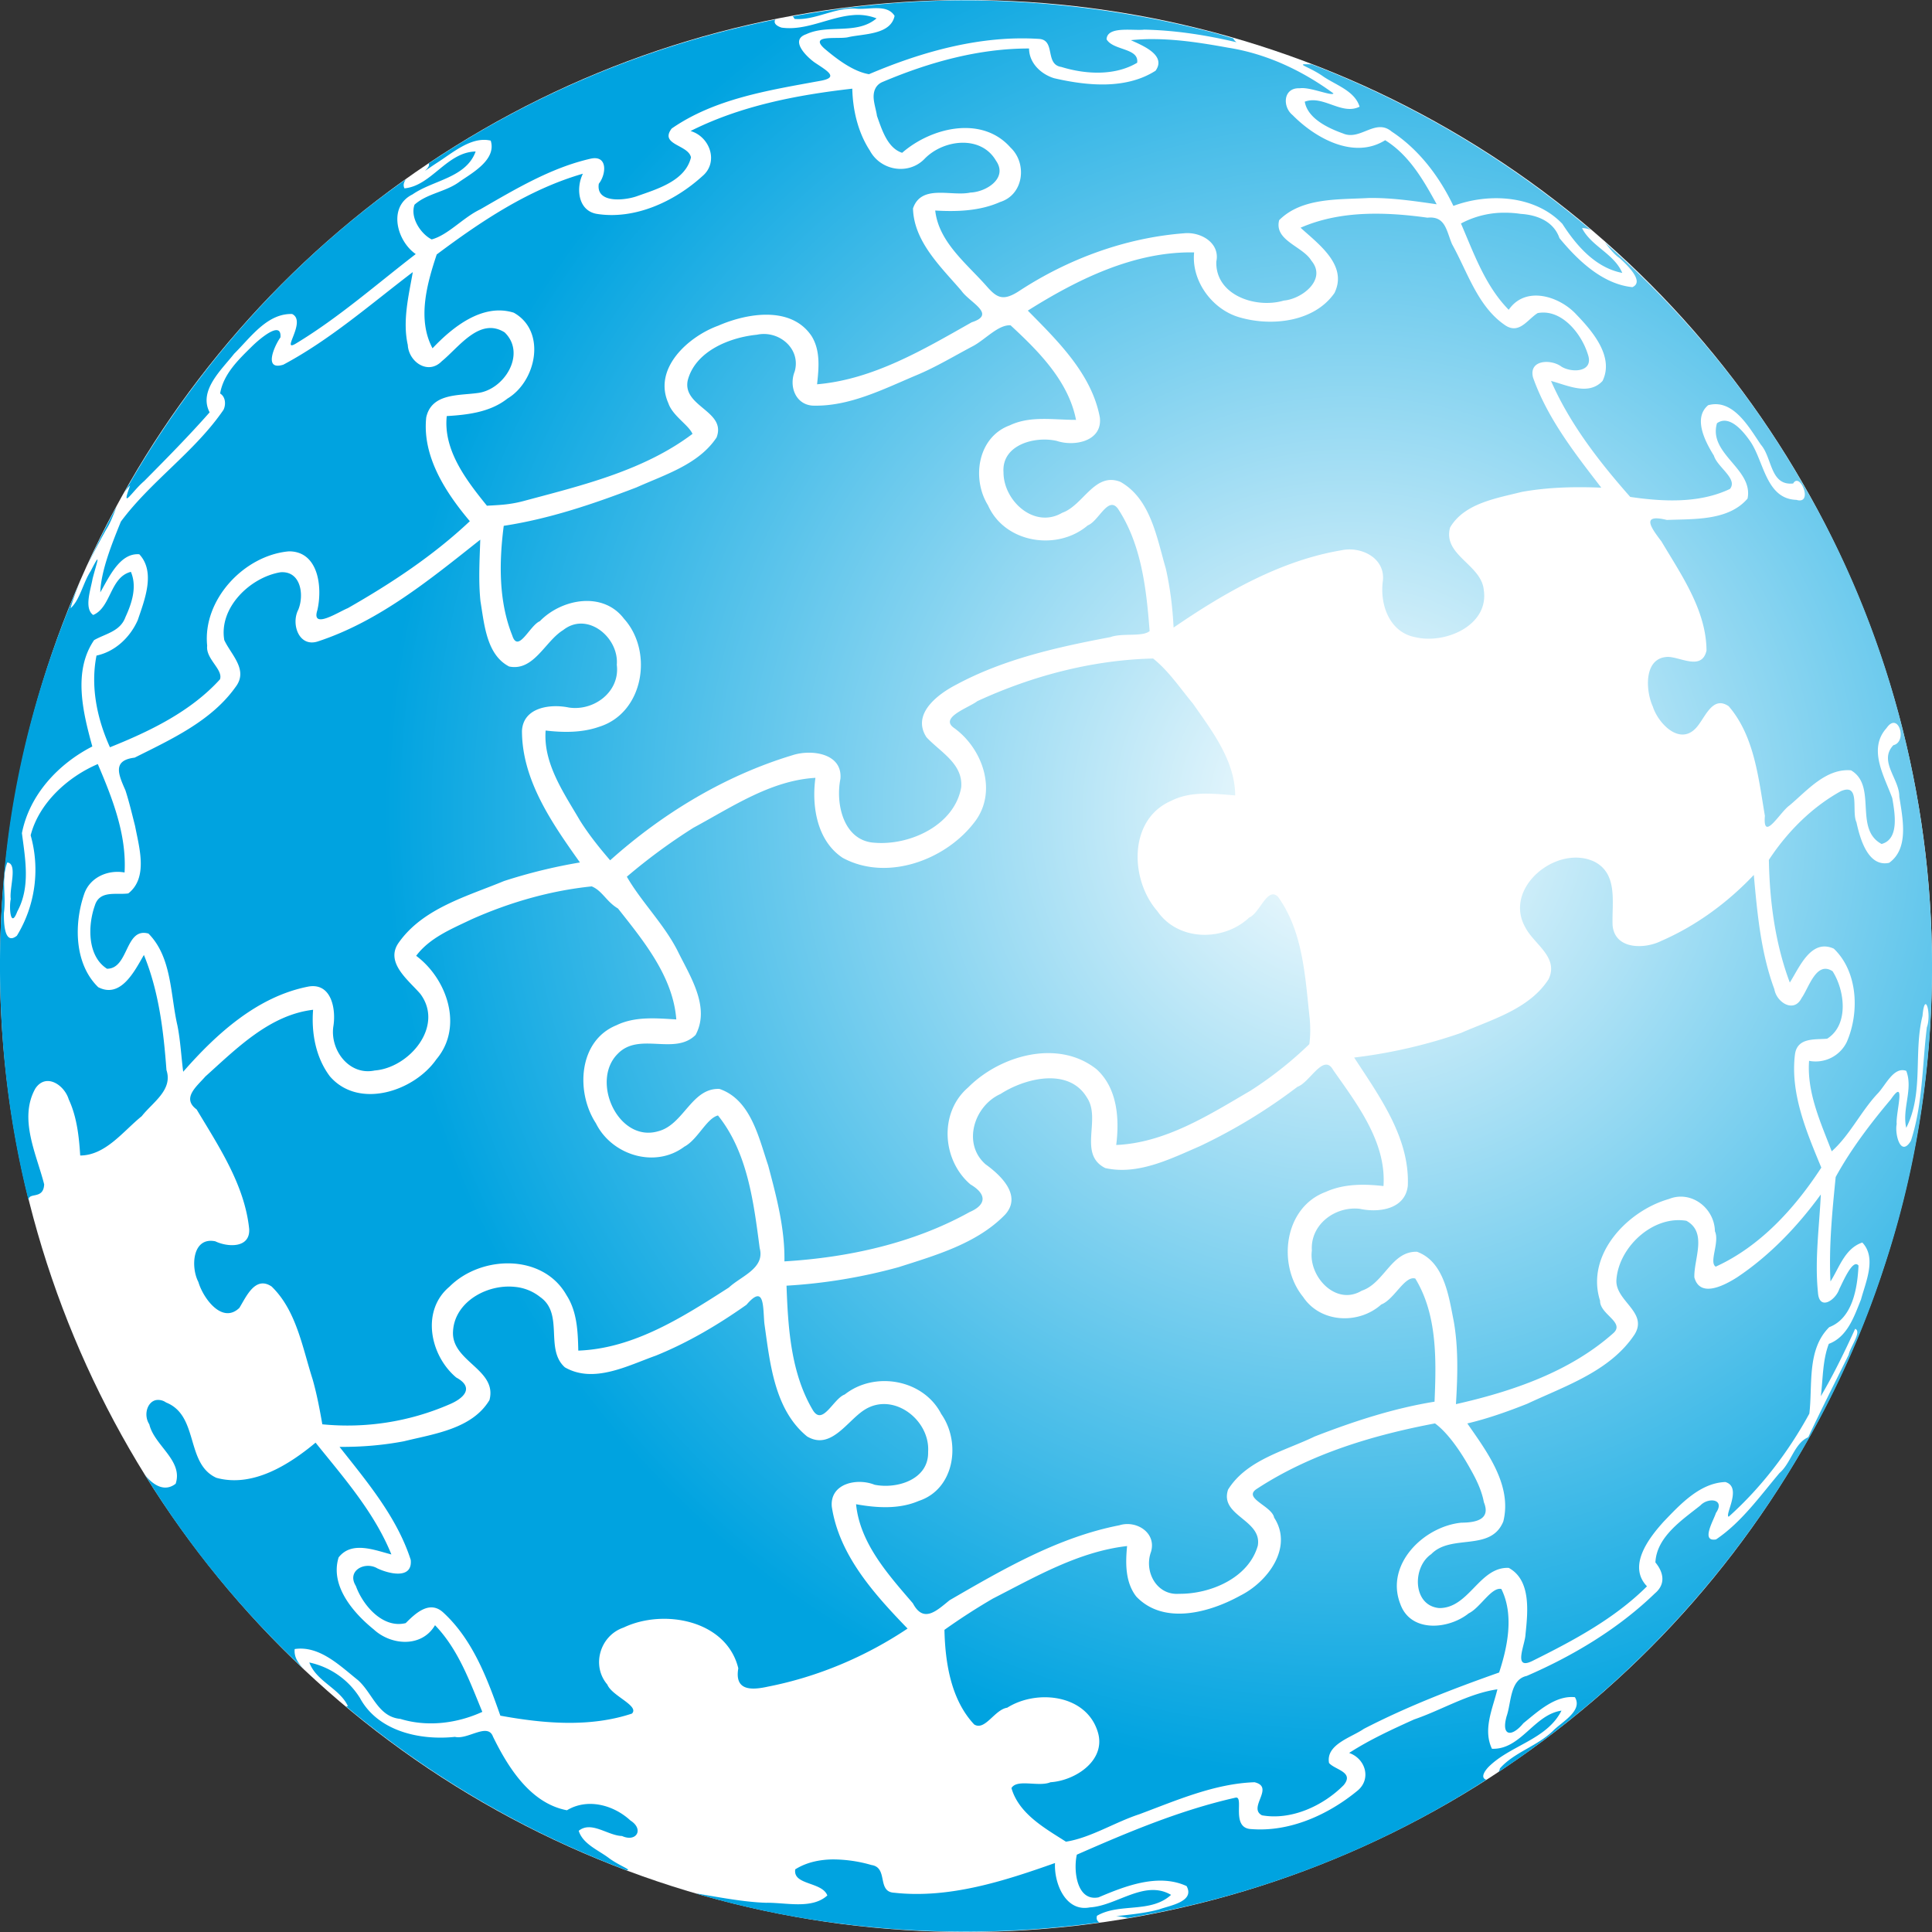
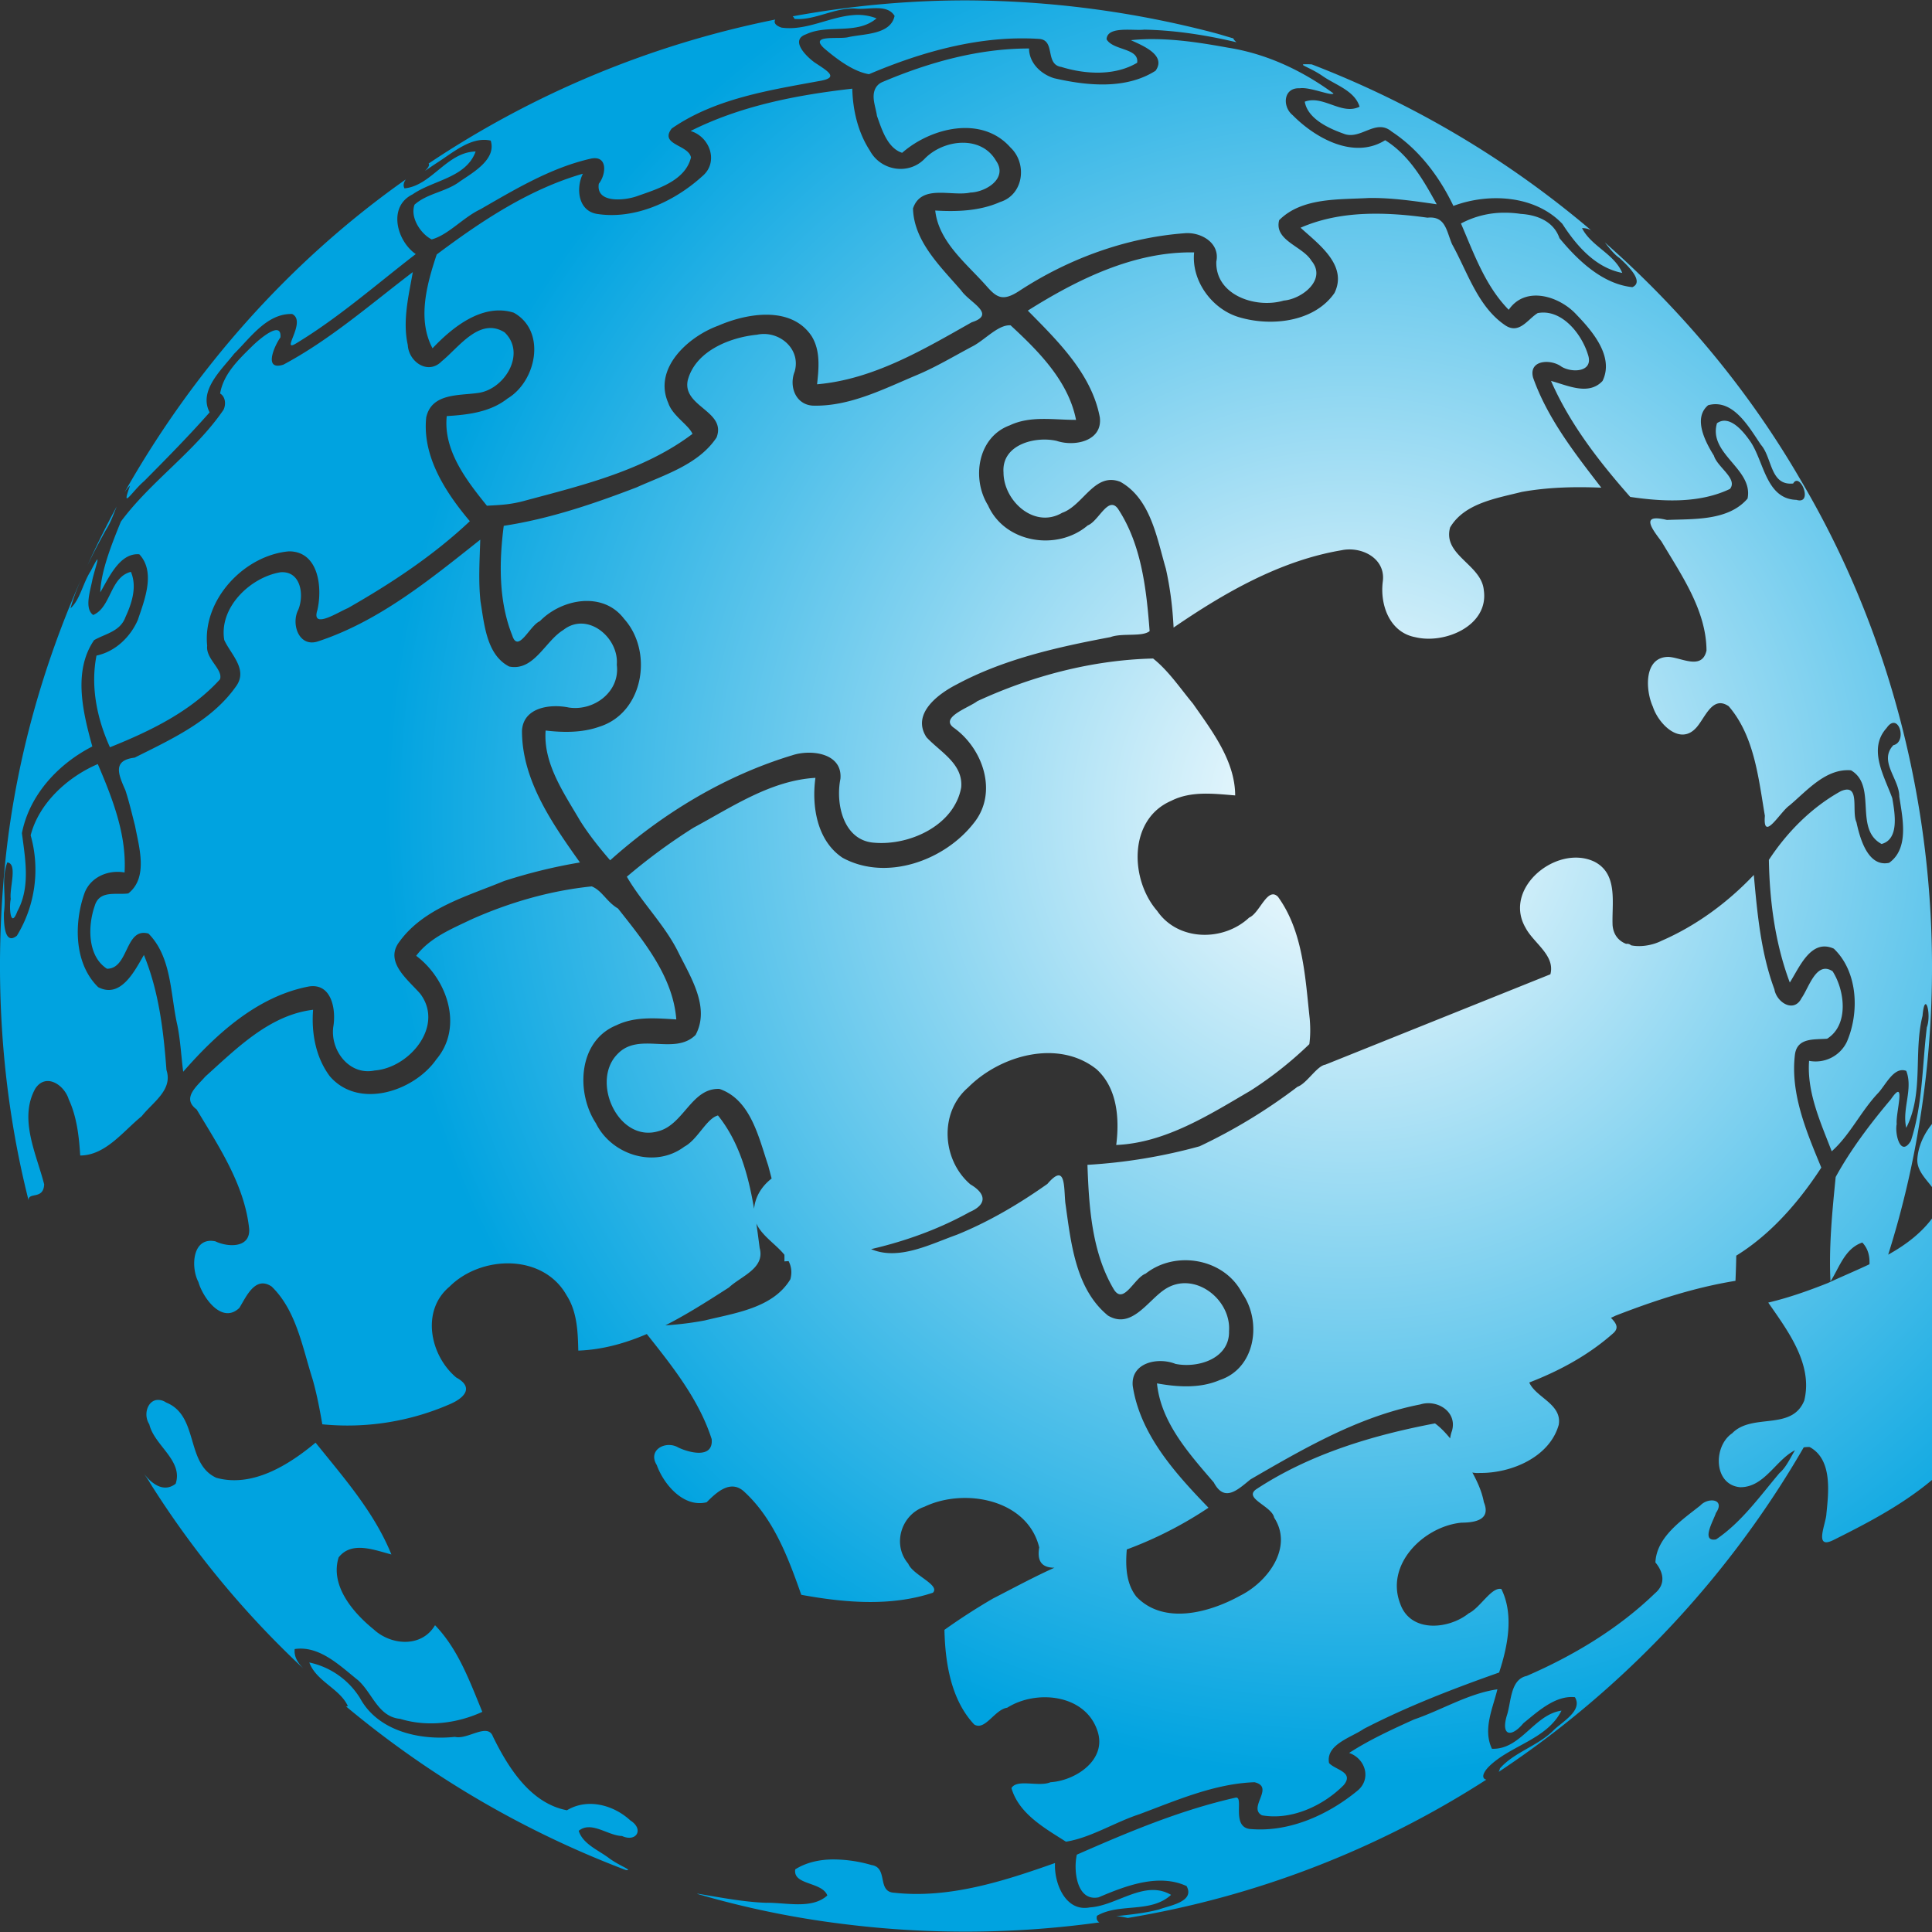
<svg xmlns="http://www.w3.org/2000/svg" xmlns:xlink="http://www.w3.org/1999/xlink" width="120" height="120" version="1.0">
  <rect width="100%" height="100%" fill="#333333" stroke="none" />
  <defs>
    <radialGradient xlink:href="#a" id="b" cx="119.813" cy="32.37" r="31.931" fx="119.813" fy="32.37" gradientTransform="matrix(1.879 0 0 1.878 -141.257 -10.404)" gradientUnits="userSpaceOnUse" />
    <linearGradient id="a">
      <stop offset="0" stop-color="#fff" />
      <stop offset="1" stop-color="#00a3e0" />
    </linearGradient>
  </defs>
-   <circle cx="60" cy="60" r="60" style="fill:#fff;stroke-width:1.08" />
-   <path fill="url(#b)" d="M59.987.023c-3.607 0-7.208.342-10.753.99a.37.37 0 0 1 .112.161c1.248.113 2.48-.71 3.785-.642.778.103 1.958-.32 2.433.455-.244 1.172-1.894 1.106-2.849 1.315-.578.165-2.512-.196-1.514.71.791.673 1.802 1.434 2.773 1.597 3.307-1.407 6.938-2.422 10.542-2.194 1.078.05.357 1.587 1.405 1.743 1.5.464 3.332.564 4.71-.26.134-.927-1.493-.749-1.899-1.457.034-.84 1.644-.519 2.342-.6 1.935.04 3.84.339 5.725.782-.135-.116-.182-.188-.192-.238-.406-.115-.808-.245-1.217-.352A61.6 61.6 0 0 0 59.987.023M52.973.94c-1.471.118-2.937.995-4.435.774-.42-.143-.479-.335-.383-.5a59.9 59.9 0 0 0-21.534 8.944c.201.252-.866.876.48-.019.995-.625 2.166-1.69 3.378-1.405.364 1.157-1.08 1.969-1.911 2.533-.855.654-2.033.736-2.822 1.447-.288.82.41 1.83 1.067 2.157 1.028-.278 1.948-1.36 3.018-1.868 2.176-1.253 4.402-2.593 6.87-3.15 1.063-.225.952.983.492 1.56-.192 1.231 1.595 1.041 2.345.782 1.268-.451 3.025-.95 3.38-2.418-.154-.793-1.98-.775-1.197-1.795 2.672-1.853 6.028-2.373 9.17-2.95 1.263-.208.526-.605-.3-1.157-.5-.36-1.558-1.389-.518-1.748 1.372-.644 3.142.058 4.371-.986A3.2 3.2 0 0 0 52.973.94m18.783 1.49a13 13 0 0 0-1.515.065c.7.325 2.23.921 1.533 1.898-1.841 1.176-4.26.936-6.298.466-.817-.248-1.556-.945-1.56-1.847-3.145-.004-6.234.864-9.107 2.082-.378.16-.59.526-.54 1.06.032.344.16.738.201 1.046.301.84.649 1.998 1.564 2.291 1.802-1.575 4.957-2.341 6.73-.327 1.053.992.822 2.926-.642 3.382-1.263.562-2.674.611-4.033.53.215 1.966 1.97 3.311 3.2 4.71.626.71 1.01.946 2.026.28 3.035-1.987 6.609-3.304 10.243-3.577 1.02-.1 2.236.592 1.99 1.76-.064 2.098 2.47 2.932 4.19 2.42 1.13-.095 2.692-1.307 1.717-2.474-.535-.903-2.334-1.25-2.003-2.521 1.415-1.417 3.694-1.269 5.568-1.376 1.418-.02 2.818.188 4.216.39-.819-1.496-1.711-3.054-3.2-3.979-1.944 1.214-4.338-.127-5.75-1.56-.65-.527-.582-1.717.44-1.666.62-.101 2 .507 2.099.32-1.954-1.43-4.168-2.468-6.547-2.842-1.476-.268-3.002-.513-4.522-.531m9.226 1.563c-.261.034.407.216 1.138.708.8.572 2.015.914 2.327 1.926-1.115.553-2.257-.74-3.405-.312.175 1.045 1.454 1.648 2.392 1.98 1.067.45 2.003-.97 3.006-.123 1.7 1.118 2.965 2.8 3.834 4.617 2.215-.827 5.086-.658 6.768 1.116.875 1.357 2.06 2.728 3.72 3.046-.507-1.197-1.924-1.648-2.499-2.781a1.15 1.15 0 0 1 .553.124A60.2 60.2 0 0 0 81.478 4a5 5 0 0 0-.496-.008M52.937 5.507c-3.446.393-6.924 1.06-10.045 2.63 1.212.358 1.764 1.944.73 2.807-1.728 1.57-4.19 2.717-6.557 2.34-1.178-.204-1.297-1.62-.86-2.495-3.358.97-6.309 2.943-9.08 5.017-.607 1.823-1.222 4.025-.26 5.827 1.252-1.326 3.12-2.818 5.046-2.211 2.048 1.142 1.409 4.256-.39 5.332-1.07.846-2.455 1.01-3.772 1.09-.226 2.125 1.23 4.003 2.495 5.568.816-.049 1.462-.057 2.448-.338 3.567-.953 7.329-1.87 10.32-4.125-.237-.552-1.242-1.127-1.5-1.909-.963-2.16 1.24-4.134 3.097-4.81 1.795-.784 4.538-1.248 5.803.648.556.902.447 1.986.338 2.991 3.486-.298 6.614-2.16 9.602-3.85 1.574-.505-.126-1.221-.64-1.963-1.266-1.473-2.95-3.046-3.004-5.11.517-1.53 2.392-.728 3.565-.986.975-.034 2.352-.889 1.59-1.979-.936-1.616-3.29-1.32-4.45-.101-1.005 1.015-2.717.714-3.382-.522-.739-1.133-1.062-2.51-1.094-3.85M29.543 9.41c-1.79.034-2.743 2.131-4.421 2.289-.1-.203-.038-.385.088-.558-.096.07-.195.133-.29.203-7.059 5.041-12.914 11.685-17.18 19.226.104-.143.202-.29.339-.406-.586 1.601.11.365.88-.287 1.382-1.395 2.763-2.793 4.062-4.266-.707-1.353.748-2.65 1.522-3.64 1.007-.99 2.042-2.514 3.602-2.468.94.456-.778 2.461.261 1.818 2.64-1.6 4.974-3.658 7.417-5.54-1.178-.813-1.752-2.945-.2-3.706 1.276-.891 3.326-1.024 3.92-2.665m63.962 3.802a5.7 5.7 0 0 0-2.762.67c.808 1.872 1.511 3.88 2.967 5.36 1.047-1.528 3.176-.839 4.217.311.992 1.028 2.341 2.608 1.61 4.108-.87.936-2.185.267-3.2 0 1.175 2.683 2.992 5.019 4.92 7.204 2.038.299 4.295.41 6.193-.496.51-.63-.784-1.35-.996-2.067-.541-.868-1.31-2.336-.357-3.134 1.558-.423 2.538 1.377 3.28 2.461.705.805.564 2.55 2 2.402.425-.756 1.278 1.341.2 1.016-1.887-.056-2.013-2.382-2.853-3.615-.42-.613-1.297-1.706-2.08-1.144-.557 1.916 2.273 2.828 1.9 4.679-1.19 1.39-3.327 1.26-5.01 1.328-1.582-.383-1.049.406-.338 1.334 1.234 2.08 2.784 4.277 2.798 6.778-.282 1.246-1.573.426-2.368.394-1.54.006-1.428 2.077-.964 3.091.325 1.02 1.635 2.413 2.653 1.351.575-.582 1.015-2.091 2.058-1.377 1.597 1.853 1.85 4.472 2.247 6.806-.139 1.695.955-.252 1.526-.643 1.095-.92 2.262-2.315 3.824-2.183 1.648.97.158 3.638 1.897 4.575 1.122-.297.82-1.94.666-2.843-.489-1.358-1.535-3.05-.354-4.359.733-1.067 1.316.859.42 1.067-.933.994.38 2.092.37 3.195.199 1.319.631 3.213-.632 4.111-1.315.282-1.81-1.507-2.03-2.524-.322-.68.273-2.461-.969-1.927-1.811 1.001-3.344 2.546-4.47 4.269.045 2.572.39 5.191 1.3 7.617.602-.943 1.314-2.747 2.734-2.104 1.496 1.428 1.603 3.965.805 5.797a2.15 2.15 0 0 1-2.342 1.17c-.144 1.966.718 3.826 1.406 5.619 1.108-.978 1.804-2.462 2.837-3.57.498-.495 1.005-1.718 1.793-1.425.438 1.13-.275 2.364 0 3.538 1.099-2.17.438-4.673 1.01-6.954.145-1.646.572-.096.268.712-.288 2.343-.25 4.78-.99 7.05-.649 1.062-1.01-.45-.882-1.039-.071-.69.62-2.972-.363-1.54-1.268 1.503-2.495 3.122-3.427 4.825-.214 2.155-.43 4.32-.323 6.488.554-.872.894-2.052 1.977-2.418.901.947.214 2.442-.081 3.538-.423 1.048-.84 2.322-2 2.756-.394 1.036-.357 2.165-.496 3.251.791-1.334 1.536-2.88 2.133-4.186.429.161-.312 1.133-.404 1.61-.842 1.71-1.702 3.4-2.51 5.124-.868.372-1.06 1.597-1.785 2.223-1.222 1.447-2.359 3.055-3.94 4.123-.972.169-.15-1.18-.01-1.639.603-.877-.479-.994-.97-.466-1.136.902-2.716 1.949-2.788 3.535.472.569.69 1.317-.034 1.924-2.273 2.198-5.064 3.87-7.96 5.126-1.04.225-.952 1.633-1.24 2.478-.366 1.26.29 1.36 1.034.459.902-.73 1.986-1.742 3.2-1.616.511.85-.836 1.55-1.357 2.085-.975.955-2.41 1.33-3.3 2.338-.012.083-.046.148-.076.216 11.167-7.4 19.805-18.587 23.939-31.348 5.329-16.056 3.438-34.352-5.198-48.915-3.209-5.54-7.354-10.51-12.153-14.737.291.357.571.74.92.975.408.378 1.588 1.46.793 1.806-1.852-.192-3.382-1.657-4.528-3.044-.357-1.037-1.375-1.443-2.405-1.507a6.5 6.5 0 0 0-.95-.073zm-8.839.08c-1.334.066-2.65.312-3.885.852 1.108 1.014 2.95 2.33 2.106 4.054-1.253 1.808-3.923 2.094-5.904 1.51-1.691-.484-2.997-2.261-2.813-4.03-3.713-.074-7.258 1.679-10.33 3.614 1.858 1.883 3.97 3.937 4.473 6.633.177 1.483-1.58 1.83-2.675 1.46-1.357-.312-3.433.237-3.308 1.956 0 1.766 1.911 3.525 3.642 2.51 1.315-.456 2.016-2.555 3.619-1.922 1.883 1.06 2.262 3.48 2.822 5.391.27 1.2.421 2.43.481 3.659 3.155-2.161 6.61-4.155 10.423-4.801 1.227-.263 2.744.479 2.575 1.913-.198 1.452.407 3.185 2.016 3.485 1.832.447 4.579-.714 4.254-2.92-.14-1.599-2.57-2.168-2.093-3.895.89-1.509 2.88-1.81 4.45-2.208 1.63-.293 3.29-.332 4.941-.263-1.63-2.116-3.34-4.295-4.237-6.836-.295-1.116 1.118-1.169 1.768-.678.656.398 2.014.342 1.64-.752-.394-1.294-1.636-2.858-3.122-2.578-.615.376-1.124 1.315-1.98.782-1.733-1.146-2.367-3.317-3.338-5.06-.353-.827-.402-1.765-1.528-1.648-1.308-.183-2.66-.293-3.997-.228M25.64 16.9c-2.618 1.992-5.13 4.198-8.04 5.75-1.258.4-.557-1.173-.181-1.695.088-1.127-1.38.177-1.757.547-.84.828-1.785 1.721-1.99 2.94.34.202.37.688.21 1.013-1.785 2.607-4.505 4.422-6.375 6.943-.556 1.376-1.235 3.052-1.278 4.394.536-.917 1.208-2.466 2.424-2.364 1.026 1.103.325 2.837-.094 4.081-.466 1.067-1.403 1.965-2.565 2.21-.383 1.924.034 3.927.835 5.695 2.478-.992 5.017-2.217 6.835-4.22.207-.613-.896-1.265-.796-2.086-.295-2.849 2.287-5.613 5.073-5.863 1.862-.007 2.097 2.267 1.768 3.663-.385 1.221 1.329.09 1.89-.132 2.7-1.54 5.315-3.266 7.583-5.404-1.5-1.78-2.966-4.021-2.708-6.447.329-1.494 1.986-1.351 3.147-1.509 1.682-.163 3.106-2.443 1.72-3.773-1.549-.968-2.832.923-3.903 1.795-.851.873-2.054.04-2.11-1.013-.337-1.503.06-3.076.312-4.525m37.13 3.307c-.756-.058-1.58.89-2.338 1.291-1.158.61-2.28 1.293-3.488 1.798-2.061.865-4.192 1.971-6.48 1.898-1.066-.08-1.466-1.214-1.105-2.118.405-1.42-.983-2.578-2.342-2.286-1.71.169-3.839 1.028-4.303 2.845-.33 1.634 2.424 1.897 1.793 3.538-1.109 1.674-3.215 2.311-4.972 3.1-2.674 1.026-5.406 1.954-8.247 2.387-.29 2.245-.325 4.675.526 6.802.366 1.159 1.09-.62 1.714-.876 1.353-1.394 3.923-1.879 5.23-.154 1.831 2.026 1.235 5.84-1.536 6.708-1.066.376-2.223.365-3.332.235-.157 2.048 1.141 3.89 2.133 5.59.55.876 1.199 1.687 1.875 2.47 3.259-2.917 7.122-5.257 11.318-6.525 1.152-.381 3.125-.14 2.984 1.466-.314 1.565.193 3.852 2.117 3.968 2.2.184 4.965-1.088 5.384-3.435.131-1.475-1.312-2.204-2.157-3.119-.944-1.452.723-2.687 1.875-3.277 2.95-1.584 6.282-2.324 9.55-2.94.734-.273 1.983.003 2.436-.374-.199-2.601-.503-5.384-1.973-7.609-.61-.808-1.193.786-1.87 1.043-1.895 1.616-5.157 1.101-6.195-1.247-1.033-1.663-.642-4.236 1.352-4.967 1.285-.612 2.743-.334 4.115-.34-.47-2.405-2.329-4.269-4.065-5.872M7.248 31.46a61 61 0 0 0-1.818 3.658 40 40 0 0 1 1.162-2.223c.28-.432.454-.945.657-1.435zm22.582 2.06c-3.1 2.455-6.263 5.061-10.072 6.315-1.193.402-1.691-1.077-1.233-1.96.38-.917.166-2.432-1.108-2.33-1.885.316-3.833 2.202-3.486 4.213.423.915 1.51 1.847.705 2.906-1.503 2.122-4.008 3.259-6.272 4.394-1.389.169-1.019 1.024-.574 2.029.237.73.41 1.475.6 2.217.252 1.329.827 3.206-.42 4.187-.732.109-1.78-.224-2.08.755-.443 1.248-.469 3.142.756 3.924 1.364.005 1.109-2.595 2.576-2.184 1.458 1.471 1.355 3.788 1.795 5.695.191.927.248 2.052.362 2.887 2.067-2.364 4.623-4.685 7.793-5.294 1.432-.236 1.71 1.438 1.53 2.496-.204 1.465.993 3.053 2.57 2.72 2.146-.165 4.333-2.747 2.837-4.757-.738-.859-2.243-1.966-1.323-3.213 1.511-2.114 4.22-2.845 6.515-3.796a33 33 0 0 1 4.72-1.155c-1.715-2.415-3.602-5.106-3.6-8.178.077-1.462 1.762-1.682 2.9-1.447 1.563.244 3.203-.975 2.989-2.653.146-1.691-1.83-3.34-3.328-2.157-1.127.688-1.82 2.574-3.358 2.264-1.411-.727-1.544-2.636-1.78-4.044-.135-1.274-.054-2.557-.014-3.835M6.05 34.823c.034-.178-.054-.062-.413.639-.472.718-.667 1.793-1.255 2.319.163-.607.413-1.246.693-1.887C2.66 41.345 1.033 47.14.375 53.075-.4 60.24.005 67.553 1.773 74.55c-.017-.534.93-.008.97-.989-.47-1.864-1.598-4.071-.547-5.952.663-.992 1.804-.216 2.072.672.506 1.083.64 2.31.714 3.49 1.58-.008 2.676-1.519 3.822-2.443.673-.86 1.945-1.624 1.535-2.864-.18-2.424-.47-4.885-1.401-7.15-.572.983-1.428 2.73-2.838 2.002-1.495-1.455-1.514-3.956-.858-5.825.37-1.015 1.477-1.483 2.495-1.299.135-2.354-.755-4.607-1.663-6.734-1.888.808-3.662 2.439-4.17 4.425a7.87 7.87 0 0 1-.854 6.235c-.808.648-.814-.906-.808-1.415.157-1.084-.177-2.08.21-3.134.665.07.118 1.61.216 2.271-.116.519-.01 1.885.408.77.823-1.514.494-3.246.285-4.862.468-2.383 2.257-4.3 4.373-5.384-.579-2.099-1.216-4.665.109-6.603.697-.402 1.627-.535 1.948-1.431.4-.86.733-1.89.339-2.811-1.304.326-1.222 2.21-2.342 2.679-.578-.411-.157-1.569-.04-2.24.121-.477.272-.954.304-1.133m65.57 6.077c-3.76.088-7.511 1.075-10.918 2.648-.515.402-2.337.997-1.48 1.64 1.837 1.295 2.784 4.05 1.258 5.934-1.813 2.33-5.426 3.634-8.143 2.157-1.592-1.052-1.936-3.202-1.691-4.968-2.778.161-5.187 1.813-7.573 3.097a36 36 0 0 0-4.14 3.044c.897 1.56 2.308 2.942 3.154 4.61.764 1.56 2.048 3.48 1.116 5.217-1.302 1.296-3.507-.207-4.837 1.174-1.71 1.695.034 5.543 2.522 4.807 1.582-.41 2.063-2.697 3.797-2.627 1.945.665 2.437 3.016 3.026 4.754.518 1.945 1.044 3.927 1.009 5.958 3.966-.238 8.006-1.121 11.5-3.062 1.104-.476 1.033-1.145.052-1.72-1.765-1.512-1.958-4.464-.14-6.022 1.989-2 5.6-3.023 7.975-1.13 1.297 1.177 1.427 3.07 1.222 4.704 3.055-.132 5.763-1.866 8.335-3.37a23.4 23.4 0 0 0 3.659-2.893c.062-.468.075-.926.026-1.56-.284-2.581-.402-5.422-1.975-7.595-.656-.648-1.127 1.019-1.787 1.293-1.6 1.505-4.421 1.475-5.712-.411-1.695-1.941-1.806-5.68.864-6.838 1.24-.63 2.648-.444 3.978-.338-.006-2.148-1.441-4.01-2.625-5.705-.79-.95-1.518-2.043-2.473-2.798m26.486 12.375c-2.185-.173-4.603 2.193-3.354 4.346.538 1.034 2.088 1.834 1.43 3.2-1.184 1.846-3.506 2.49-5.419 3.328a31.7 31.7 0 0 1-6.654 1.535c1.554 2.39 3.456 4.974 3.332 7.956-.156 1.472-1.802 1.697-2.98 1.44-1.53-.177-3.084.971-2.98 2.59-.22 1.611 1.49 3.466 3.096 2.496 1.404-.462 1.842-2.467 3.437-2.418 1.699.626 1.973 2.78 2.285 4.344.291 1.691.233 3.414.131 5.12 3.495-.789 7.073-2.003 9.786-4.419.722-.669-.853-1.16-.834-2.003-.913-2.845 1.684-5.585 4.277-6.32 1.38-.557 2.831.56 2.856 2.004.31.673-.387 1.928.05 2.198 2.767-1.257 4.922-3.64 6.558-6.152-.915-2.211-1.942-4.613-1.634-7.046.154-1.047 1.229-.894 1.997-.96 1.364-.857 1.1-2.997.338-4.189-1.014-.667-1.471 1.028-1.926 1.663-.48.962-1.557.263-1.689-.543-.84-2.262-1.063-4.712-1.278-7.102-1.618 1.708-3.564 3.145-5.723 4.085-1.041.533-2.9.567-3.048-.946-.062-1.36.372-3.203-1.14-3.968a2.6 2.6 0 0 0-.914-.239m-61.35 1.778c-2.58.263-5.107.994-7.473 2.048-1.229.59-2.593 1.139-3.435 2.264 1.926 1.434 2.95 4.425 1.255 6.428-1.38 1.987-4.823 3.129-6.614 1.058-.88-1.17-1.157-2.696-1.043-4.134-2.702.32-4.76 2.41-6.693 4.146-.52.603-1.494 1.341-.54 2.044 1.38 2.306 2.983 4.696 3.263 7.422.073 1.21-1.334 1.14-2.103.769-1.435-.295-1.535 1.612-1.052 2.525.285.988 1.47 2.644 2.546 1.61.426-.69.98-2.012 2.003-1.328 1.537 1.488 1.911 3.784 2.544 5.755.263.92.44 1.86.605 2.804a15.9 15.9 0 0 0 7.873-1.229c.921-.38 1.596-1.052.444-1.678-1.63-1.37-2.199-4.153-.42-5.64 1.959-1.963 5.81-2.071 7.275.535.657 1.02.7 2.262.727 3.435 3.463-.126 6.522-2.103 9.355-3.92.76-.712 2.255-1.188 1.911-2.45-.372-2.834-.746-5.938-2.59-8.236-.715.184-1.26 1.503-2.092 1.94-1.823 1.37-4.514.52-5.49-1.455-1.256-1.917-1.102-5.12 1.273-6.087 1.156-.563 2.477-.437 3.72-.362-.202-2.66-2.025-4.87-3.62-6.889-.722-.426-.972-1.1-1.631-1.375zm45.557 11.075c-.526.08-1.152 1.176-1.725 1.372a34 34 0 0 1-6.08 3.696c-1.814.785-3.841 1.807-5.858 1.353-1.719-.861-.234-3.03-1.134-4.37-1.118-1.895-3.84-1.224-5.369-.234-1.644.733-2.394 3.082-.936 4.367.947.68 2.283 1.94 1.222 3.123-1.74 1.796-4.292 2.523-6.616 3.267a33.5 33.5 0 0 1-6.966 1.152c.094 2.618.27 5.432 1.635 7.729.612 1.009 1.274-.718 1.98-.97 1.866-1.475 4.892-.943 5.996 1.212 1.24 1.757.833 4.664-1.39 5.395-1.227.53-2.616.44-3.901.208.239 2.428 2 4.375 3.527 6.152.67 1.267 1.48.457 2.285-.191 3.316-1.92 6.738-3.913 10.541-4.653 1.047-.332 2.313.455 1.968 1.644-.453 1.222.342 2.717 1.738 2.612 1.943.02 4.325-.977 4.893-2.99.278-1.62-2.394-1.845-1.846-3.483 1.156-1.853 3.518-2.398 5.384-3.3 2.41-.935 4.884-1.747 7.44-2.16.106-2.564.185-5.382-1.194-7.646-.652-.21-1.31 1.3-2.114 1.608-1.404 1.257-3.777 1.156-4.856-.47-1.627-1.997-1.183-5.562 1.402-6.52 1.118-.51 2.392-.504 3.59-.364.187-2.723-1.636-5.087-3.124-7.208-.15-.271-.315-.357-.492-.331m30.78 8.06c-1.435 1.974-3.166 3.79-5.205 5.15-.744.471-2.292 1.317-2.65 0-.038-1.137.826-2.79-.493-3.514-2.07-.35-4.19 1.62-4.346 3.641-.113 1.338 2.003 2.026 1.12 3.428-1.513 2.273-4.294 3.186-6.665 4.297-1.212.481-2.447.92-3.717 1.22 1.212 1.749 2.794 3.833 2.236 6.084-.774 1.91-3.232.751-4.476 2.033-1.191.806-1.165 3.2.492 3.35 1.855.02 2.496-2.574 4.32-2.495 1.413.766 1.18 2.773 1.04 4.143-.02.618-.814 2.26.443 1.63 2.533-1.26 5.08-2.613 7.104-4.629-1.22-1.268.115-3 1.04-4.021 1.027-1.071 2.254-2.401 3.827-2.456 1.07.31-.062 2.052.207 2.155 2.025-1.811 3.726-4.047 5.011-6.405.21-1.795-.167-3.978 1.235-5.369 1.462-.556 1.75-2.448 1.819-3.823-.348-.463-.962 1.001-1.195 1.456-.23.695-1.25 1.379-1.325.208-.207-2.025.083-4.058.178-6.084zm-81.788 5.732c-1.552.122-3.088 1.184-3.168 2.772-.117 1.877 2.767 2.354 2.264 4.265-1.075 1.794-3.439 2.099-5.31 2.56-1.317.251-2.663.36-4.003.349 1.703 2.16 3.57 4.367 4.422 7.02.122 1.246-1.402.85-2.08.522-.77-.45-1.917.152-1.329 1.094.438 1.217 1.678 2.662 3.097 2.31.614-.617 1.494-1.444 2.341-.65 1.828 1.684 2.732 4.106 3.538 6.399 2.672.488 5.555.742 8.174-.13.48-.485-1.251-1.095-1.531-1.804-1.01-1.182-.446-3.044 1.009-3.538 2.482-1.187 6.398-.47 7.127 2.531-.235 1.353.729 1.385 1.832 1.139 3.082-.601 6.07-1.86 8.681-3.608-2.057-2.129-4.252-4.549-4.707-7.578-.118-1.449 1.584-1.789 2.657-1.355 1.404.282 3.371-.329 3.326-2.04.137-1.992-2.18-3.766-3.972-2.6-1.068.687-2.073 2.52-3.548 1.638-2.037-1.669-2.302-4.572-2.65-7.017-.095-1.03.023-2.484-1.112-1.16-1.762 1.245-3.628 2.348-5.63 3.16-1.747.62-3.857 1.756-5.648.727-1.266-1.13-.037-3.315-1.535-4.367a2.94 2.94 0 0 0-1.586-.632 3.7 3.7 0 0 0-.66-.007M9.682 86.964c-.541.118-.78.928-.408 1.503.308 1.317 2.114 2.241 1.637 3.69-.712.555-1.442.057-1.96-.61.131.191.255.358.368.565a58.2 58.2 0 0 0 9.52 11.52c-.331-.34-.585-.714-.536-1.206 1.54-.233 2.818 1.043 3.93 1.93.914.814 1.245 2.28 2.631 2.407 1.67.515 3.52.286 5.094-.436-.78-1.888-1.492-3.886-2.938-5.382-.823 1.402-2.721 1.263-3.804.264-1.277-1.034-2.732-2.72-2.183-4.476.812-1.043 2.236-.448 3.277-.183-1.063-2.623-2.958-4.765-4.709-6.944-1.663 1.386-3.92 2.803-6.163 2.183-1.932-.881-1.065-3.861-3.125-4.679a.84.84 0 0 0-.631-.146m79.447 1.446c-3.857.73-7.747 1.895-11.056 4.06-.925.582.928 1.059 1.067 1.794 1.207 1.854-.407 3.994-2.099 4.84-1.897 1.052-4.75 1.853-6.46.066-.693-.885-.68-2.075-.575-3.142-2.999.342-5.693 1.91-8.339 3.264a39 39 0 0 0-3.006 1.941c.045 2.042.404 4.339 1.847 5.876.674.419 1.266-.925 2.052-1.04 1.815-1.146 4.848-.836 5.6 1.429.623 1.794-1.339 3.1-2.913 3.2-.733.312-2.071-.228-2.424.362.458 1.598 2.072 2.492 3.384 3.33 1.522-.235 3.027-1.203 4.558-1.704 2.306-.86 4.672-1.902 7.154-1.988 1.287.302-.442 1.584.466 2.055 1.823.322 3.8-.59 5.073-1.875.679-.82-.548-.947-.91-1.377-.206-1.154 1.384-1.579 2.16-2.118 2.698-1.394 5.55-2.492 8.405-3.5.53-1.61.932-3.59.139-5.187-.61-.146-1.321 1.175-2.026 1.51-1.251 1.006-3.617 1.224-4.254-.589-.95-2.446 1.458-4.81 3.798-5.041.875-.006 1.843-.183 1.396-1.27-.14-.752-.476-1.427-.85-2.086-.556-1.006-1.371-2.218-2.187-2.81M19.212 103.26c.442 1.185 1.88 1.604 2.394 2.705-.034.02-.071.02-.107.029a60.7 60.7 0 0 0 17.381 10.161c.477.034-.419-.268-1.056-.744-.658-.5-1.622-.87-1.879-1.696.78-.637 1.798.296 2.689.323.896.406 1.381-.421.522-.964-1.05-.972-2.668-1.404-3.942-.635-2.257-.427-3.649-2.644-4.594-4.574-.325-.894-1.573.21-2.364.015-2.172.231-4.775-.346-5.894-2.407a4.91 4.91 0 0 0-3.15-2.213m73.794 1.666c-1.812.263-3.447 1.282-5.175 1.872-1.38.624-2.759 1.257-4.034 2.08 1.037.363 1.4 1.653.492 2.367-1.808 1.481-4.183 2.55-6.554 2.364-1.316-.037-.44-2.038-.981-1.956-3.422.769-6.67 2.137-9.87 3.544-.222.973-.012 2.924 1.352 2.65 1.667-.71 3.715-1.504 5.464-.7.54.978-1.074 1.212-1.702 1.45-.87.234-1.778.319-2.672.422.265.009.5.064.723.109a59 59 0 0 0 22.27-8.59c-.234-.05-.319-.302.132-.786 1.346-1.351 3.623-1.692 4.536-3.501-1.708.244-2.525 2.437-4.32 2.368-.575-1.205.051-2.503.339-3.693m-41.292 10.566c-.825.011-1.635.186-2.319.616-.16.993 1.663.76 1.992 1.622-.96.876-2.58.432-3.813.455-1.403-.043-3.074-.376-4.267-.568.011.01.008.012.019.021a57 57 0 0 0 9.046 1.864 60.7 60.7 0 0 0 15.913-.098c-.131-.079-.207-.2-.15-.411 1.398-.814 3.331-.136 4.602-1.299-1.65-.964-3.368.68-5.048.778-1.516.297-2.228-1.522-2.16-2.756-3.184 1.127-6.579 2.223-9.991 1.845-1.09-.055-.348-1.565-1.41-1.721a8.6 8.6 0 0 0-2.414-.348" style="fill:url(#b);stroke-width:1.879" />
+   <path fill="url(#b)" d="M59.987.023c-3.607 0-7.208.342-10.753.99a.37.37 0 0 1 .112.161c1.248.113 2.48-.71 3.785-.642.778.103 1.958-.32 2.433.455-.244 1.172-1.894 1.106-2.849 1.315-.578.165-2.512-.196-1.514.71.791.673 1.802 1.434 2.773 1.597 3.307-1.407 6.938-2.422 10.542-2.194 1.078.05.357 1.587 1.405 1.743 1.5.464 3.332.564 4.71-.26.134-.927-1.493-.749-1.899-1.457.034-.84 1.644-.519 2.342-.6 1.935.04 3.84.339 5.725.782-.135-.116-.182-.188-.192-.238-.406-.115-.808-.245-1.217-.352A61.6 61.6 0 0 0 59.987.023M52.973.94c-1.471.118-2.937.995-4.435.774-.42-.143-.479-.335-.383-.5a59.9 59.9 0 0 0-21.534 8.944c.201.252-.866.876.48-.019.995-.625 2.166-1.69 3.378-1.405.364 1.157-1.08 1.969-1.911 2.533-.855.654-2.033.736-2.822 1.447-.288.82.41 1.83 1.067 2.157 1.028-.278 1.948-1.36 3.018-1.868 2.176-1.253 4.402-2.593 6.87-3.15 1.063-.225.952.983.492 1.56-.192 1.231 1.595 1.041 2.345.782 1.268-.451 3.025-.95 3.38-2.418-.154-.793-1.98-.775-1.197-1.795 2.672-1.853 6.028-2.373 9.17-2.95 1.263-.208.526-.605-.3-1.157-.5-.36-1.558-1.389-.518-1.748 1.372-.644 3.142.058 4.371-.986A3.2 3.2 0 0 0 52.973.94m18.783 1.49a13 13 0 0 0-1.515.065c.7.325 2.23.921 1.533 1.898-1.841 1.176-4.26.936-6.298.466-.817-.248-1.556-.945-1.56-1.847-3.145-.004-6.234.864-9.107 2.082-.378.16-.59.526-.54 1.06.032.344.16.738.201 1.046.301.84.649 1.998 1.564 2.291 1.802-1.575 4.957-2.341 6.73-.327 1.053.992.822 2.926-.642 3.382-1.263.562-2.674.611-4.033.53.215 1.966 1.97 3.311 3.2 4.71.626.71 1.01.946 2.026.28 3.035-1.987 6.609-3.304 10.243-3.577 1.02-.1 2.236.592 1.99 1.76-.064 2.098 2.47 2.932 4.19 2.42 1.13-.095 2.692-1.307 1.717-2.474-.535-.903-2.334-1.25-2.003-2.521 1.415-1.417 3.694-1.269 5.568-1.376 1.418-.02 2.818.188 4.216.39-.819-1.496-1.711-3.054-3.2-3.979-1.944 1.214-4.338-.127-5.75-1.56-.65-.527-.582-1.717.44-1.666.62-.101 2 .507 2.099.32-1.954-1.43-4.168-2.468-6.547-2.842-1.476-.268-3.002-.513-4.522-.531m9.226 1.563c-.261.034.407.216 1.138.708.8.572 2.015.914 2.327 1.926-1.115.553-2.257-.74-3.405-.312.175 1.045 1.454 1.648 2.392 1.98 1.067.45 2.003-.97 3.006-.123 1.7 1.118 2.965 2.8 3.834 4.617 2.215-.827 5.086-.658 6.768 1.116.875 1.357 2.06 2.728 3.72 3.046-.507-1.197-1.924-1.648-2.499-2.781a1.15 1.15 0 0 1 .553.124A60.2 60.2 0 0 0 81.478 4a5 5 0 0 0-.496-.008M52.937 5.507c-3.446.393-6.924 1.06-10.045 2.63 1.212.358 1.764 1.944.73 2.807-1.728 1.57-4.19 2.717-6.557 2.34-1.178-.204-1.297-1.62-.86-2.495-3.358.97-6.309 2.943-9.08 5.017-.607 1.823-1.222 4.025-.26 5.827 1.252-1.326 3.12-2.818 5.046-2.211 2.048 1.142 1.409 4.256-.39 5.332-1.07.846-2.455 1.01-3.772 1.09-.226 2.125 1.23 4.003 2.495 5.568.816-.049 1.462-.057 2.448-.338 3.567-.953 7.329-1.87 10.32-4.125-.237-.552-1.242-1.127-1.5-1.909-.963-2.16 1.24-4.134 3.097-4.81 1.795-.784 4.538-1.248 5.803.648.556.902.447 1.986.338 2.991 3.486-.298 6.614-2.16 9.602-3.85 1.574-.505-.126-1.221-.64-1.963-1.266-1.473-2.95-3.046-3.004-5.11.517-1.53 2.392-.728 3.565-.986.975-.034 2.352-.889 1.59-1.979-.936-1.616-3.29-1.32-4.45-.101-1.005 1.015-2.717.714-3.382-.522-.739-1.133-1.062-2.51-1.094-3.85M29.543 9.41c-1.79.034-2.743 2.131-4.421 2.289-.1-.203-.038-.385.088-.558-.096.07-.195.133-.29.203-7.059 5.041-12.914 11.685-17.18 19.226.104-.143.202-.29.339-.406-.586 1.601.11.365.88-.287 1.382-1.395 2.763-2.793 4.062-4.266-.707-1.353.748-2.65 1.522-3.64 1.007-.99 2.042-2.514 3.602-2.468.94.456-.778 2.461.261 1.818 2.64-1.6 4.974-3.658 7.417-5.54-1.178-.813-1.752-2.945-.2-3.706 1.276-.891 3.326-1.024 3.92-2.665m63.962 3.802a5.7 5.7 0 0 0-2.762.67c.808 1.872 1.511 3.88 2.967 5.36 1.047-1.528 3.176-.839 4.217.311.992 1.028 2.341 2.608 1.61 4.108-.87.936-2.185.267-3.2 0 1.175 2.683 2.992 5.019 4.92 7.204 2.038.299 4.295.41 6.193-.496.51-.63-.784-1.35-.996-2.067-.541-.868-1.31-2.336-.357-3.134 1.558-.423 2.538 1.377 3.28 2.461.705.805.564 2.55 2 2.402.425-.756 1.278 1.341.2 1.016-1.887-.056-2.013-2.382-2.853-3.615-.42-.613-1.297-1.706-2.08-1.144-.557 1.916 2.273 2.828 1.9 4.679-1.19 1.39-3.327 1.26-5.01 1.328-1.582-.383-1.049.406-.338 1.334 1.234 2.08 2.784 4.277 2.798 6.778-.282 1.246-1.573.426-2.368.394-1.54.006-1.428 2.077-.964 3.091.325 1.02 1.635 2.413 2.653 1.351.575-.582 1.015-2.091 2.058-1.377 1.597 1.853 1.85 4.472 2.247 6.806-.139 1.695.955-.252 1.526-.643 1.095-.92 2.262-2.315 3.824-2.183 1.648.97.158 3.638 1.897 4.575 1.122-.297.82-1.94.666-2.843-.489-1.358-1.535-3.05-.354-4.359.733-1.067 1.316.859.42 1.067-.933.994.38 2.092.37 3.195.199 1.319.631 3.213-.632 4.111-1.315.282-1.81-1.507-2.03-2.524-.322-.68.273-2.461-.969-1.927-1.811 1.001-3.344 2.546-4.47 4.269.045 2.572.39 5.191 1.3 7.617.602-.943 1.314-2.747 2.734-2.104 1.496 1.428 1.603 3.965.805 5.797a2.15 2.15 0 0 1-2.342 1.17c-.144 1.966.718 3.826 1.406 5.619 1.108-.978 1.804-2.462 2.837-3.57.498-.495 1.005-1.718 1.793-1.425.438 1.13-.275 2.364 0 3.538 1.099-2.17.438-4.673 1.01-6.954.145-1.646.572-.096.268.712-.288 2.343-.25 4.78-.99 7.05-.649 1.062-1.01-.45-.882-1.039-.071-.69.62-2.972-.363-1.54-1.268 1.503-2.495 3.122-3.427 4.825-.214 2.155-.43 4.32-.323 6.488.554-.872.894-2.052 1.977-2.418.901.947.214 2.442-.081 3.538-.423 1.048-.84 2.322-2 2.756-.394 1.036-.357 2.165-.496 3.251.791-1.334 1.536-2.88 2.133-4.186.429.161-.312 1.133-.404 1.61-.842 1.71-1.702 3.4-2.51 5.124-.868.372-1.06 1.597-1.785 2.223-1.222 1.447-2.359 3.055-3.94 4.123-.972.169-.15-1.18-.01-1.639.603-.877-.479-.994-.97-.466-1.136.902-2.716 1.949-2.788 3.535.472.569.69 1.317-.034 1.924-2.273 2.198-5.064 3.87-7.96 5.126-1.04.225-.952 1.633-1.24 2.478-.366 1.26.29 1.36 1.034.459.902-.73 1.986-1.742 3.2-1.616.511.85-.836 1.55-1.357 2.085-.975.955-2.41 1.33-3.3 2.338-.012.083-.046.148-.076.216 11.167-7.4 19.805-18.587 23.939-31.348 5.329-16.056 3.438-34.352-5.198-48.915-3.209-5.54-7.354-10.51-12.153-14.737.291.357.571.74.92.975.408.378 1.588 1.46.793 1.806-1.852-.192-3.382-1.657-4.528-3.044-.357-1.037-1.375-1.443-2.405-1.507a6.5 6.5 0 0 0-.95-.073zm-8.839.08c-1.334.066-2.65.312-3.885.852 1.108 1.014 2.95 2.33 2.106 4.054-1.253 1.808-3.923 2.094-5.904 1.51-1.691-.484-2.997-2.261-2.813-4.03-3.713-.074-7.258 1.679-10.33 3.614 1.858 1.883 3.97 3.937 4.473 6.633.177 1.483-1.58 1.83-2.675 1.46-1.357-.312-3.433.237-3.308 1.956 0 1.766 1.911 3.525 3.642 2.51 1.315-.456 2.016-2.555 3.619-1.922 1.883 1.06 2.262 3.48 2.822 5.391.27 1.2.421 2.43.481 3.659 3.155-2.161 6.61-4.155 10.423-4.801 1.227-.263 2.744.479 2.575 1.913-.198 1.452.407 3.185 2.016 3.485 1.832.447 4.579-.714 4.254-2.92-.14-1.599-2.57-2.168-2.093-3.895.89-1.509 2.88-1.81 4.45-2.208 1.63-.293 3.29-.332 4.941-.263-1.63-2.116-3.34-4.295-4.237-6.836-.295-1.116 1.118-1.169 1.768-.678.656.398 2.014.342 1.64-.752-.394-1.294-1.636-2.858-3.122-2.578-.615.376-1.124 1.315-1.98.782-1.733-1.146-2.367-3.317-3.338-5.06-.353-.827-.402-1.765-1.528-1.648-1.308-.183-2.66-.293-3.997-.228M25.64 16.9c-2.618 1.992-5.13 4.198-8.04 5.75-1.258.4-.557-1.173-.181-1.695.088-1.127-1.38.177-1.757.547-.84.828-1.785 1.721-1.99 2.94.34.202.37.688.21 1.013-1.785 2.607-4.505 4.422-6.375 6.943-.556 1.376-1.235 3.052-1.278 4.394.536-.917 1.208-2.466 2.424-2.364 1.026 1.103.325 2.837-.094 4.081-.466 1.067-1.403 1.965-2.565 2.21-.383 1.924.034 3.927.835 5.695 2.478-.992 5.017-2.217 6.835-4.22.207-.613-.896-1.265-.796-2.086-.295-2.849 2.287-5.613 5.073-5.863 1.862-.007 2.097 2.267 1.768 3.663-.385 1.221 1.329.09 1.89-.132 2.7-1.54 5.315-3.266 7.583-5.404-1.5-1.78-2.966-4.021-2.708-6.447.329-1.494 1.986-1.351 3.147-1.509 1.682-.163 3.106-2.443 1.72-3.773-1.549-.968-2.832.923-3.903 1.795-.851.873-2.054.04-2.11-1.013-.337-1.503.06-3.076.312-4.525m37.13 3.307c-.756-.058-1.58.89-2.338 1.291-1.158.61-2.28 1.293-3.488 1.798-2.061.865-4.192 1.971-6.48 1.898-1.066-.08-1.466-1.214-1.105-2.118.405-1.42-.983-2.578-2.342-2.286-1.71.169-3.839 1.028-4.303 2.845-.33 1.634 2.424 1.897 1.793 3.538-1.109 1.674-3.215 2.311-4.972 3.1-2.674 1.026-5.406 1.954-8.247 2.387-.29 2.245-.325 4.675.526 6.802.366 1.159 1.09-.62 1.714-.876 1.353-1.394 3.923-1.879 5.23-.154 1.831 2.026 1.235 5.84-1.536 6.708-1.066.376-2.223.365-3.332.235-.157 2.048 1.141 3.89 2.133 5.59.55.876 1.199 1.687 1.875 2.47 3.259-2.917 7.122-5.257 11.318-6.525 1.152-.381 3.125-.14 2.984 1.466-.314 1.565.193 3.852 2.117 3.968 2.2.184 4.965-1.088 5.384-3.435.131-1.475-1.312-2.204-2.157-3.119-.944-1.452.723-2.687 1.875-3.277 2.95-1.584 6.282-2.324 9.55-2.94.734-.273 1.983.003 2.436-.374-.199-2.601-.503-5.384-1.973-7.609-.61-.808-1.193.786-1.87 1.043-1.895 1.616-5.157 1.101-6.195-1.247-1.033-1.663-.642-4.236 1.352-4.967 1.285-.612 2.743-.334 4.115-.34-.47-2.405-2.329-4.269-4.065-5.872M7.248 31.46a61 61 0 0 0-1.818 3.658 40 40 0 0 1 1.162-2.223c.28-.432.454-.945.657-1.435zm22.582 2.06c-3.1 2.455-6.263 5.061-10.072 6.315-1.193.402-1.691-1.077-1.233-1.96.38-.917.166-2.432-1.108-2.33-1.885.316-3.833 2.202-3.486 4.213.423.915 1.51 1.847.705 2.906-1.503 2.122-4.008 3.259-6.272 4.394-1.389.169-1.019 1.024-.574 2.029.237.73.41 1.475.6 2.217.252 1.329.827 3.206-.42 4.187-.732.109-1.78-.224-2.08.755-.443 1.248-.469 3.142.756 3.924 1.364.005 1.109-2.595 2.576-2.184 1.458 1.471 1.355 3.788 1.795 5.695.191.927.248 2.052.362 2.887 2.067-2.364 4.623-4.685 7.793-5.294 1.432-.236 1.71 1.438 1.53 2.496-.204 1.465.993 3.053 2.57 2.72 2.146-.165 4.333-2.747 2.837-4.757-.738-.859-2.243-1.966-1.323-3.213 1.511-2.114 4.22-2.845 6.515-3.796a33 33 0 0 1 4.72-1.155c-1.715-2.415-3.602-5.106-3.6-8.178.077-1.462 1.762-1.682 2.9-1.447 1.563.244 3.203-.975 2.989-2.653.146-1.691-1.83-3.34-3.328-2.157-1.127.688-1.82 2.574-3.358 2.264-1.411-.727-1.544-2.636-1.78-4.044-.135-1.274-.054-2.557-.014-3.835M6.05 34.823c.034-.178-.054-.062-.413.639-.472.718-.667 1.793-1.255 2.319.163-.607.413-1.246.693-1.887C2.66 41.345 1.033 47.14.375 53.075-.4 60.24.005 67.553 1.773 74.55c-.017-.534.93-.008.97-.989-.47-1.864-1.598-4.071-.547-5.952.663-.992 1.804-.216 2.072.672.506 1.083.64 2.31.714 3.49 1.58-.008 2.676-1.519 3.822-2.443.673-.86 1.945-1.624 1.535-2.864-.18-2.424-.47-4.885-1.401-7.15-.572.983-1.428 2.73-2.838 2.002-1.495-1.455-1.514-3.956-.858-5.825.37-1.015 1.477-1.483 2.495-1.299.135-2.354-.755-4.607-1.663-6.734-1.888.808-3.662 2.439-4.17 4.425a7.87 7.87 0 0 1-.854 6.235c-.808.648-.814-.906-.808-1.415.157-1.084-.177-2.08.21-3.134.665.07.118 1.61.216 2.271-.116.519-.01 1.885.408.77.823-1.514.494-3.246.285-4.862.468-2.383 2.257-4.3 4.373-5.384-.579-2.099-1.216-4.665.109-6.603.697-.402 1.627-.535 1.948-1.431.4-.86.733-1.89.339-2.811-1.304.326-1.222 2.21-2.342 2.679-.578-.411-.157-1.569-.04-2.24.121-.477.272-.954.304-1.133m65.57 6.077c-3.76.088-7.511 1.075-10.918 2.648-.515.402-2.337.997-1.48 1.64 1.837 1.295 2.784 4.05 1.258 5.934-1.813 2.33-5.426 3.634-8.143 2.157-1.592-1.052-1.936-3.202-1.691-4.968-2.778.161-5.187 1.813-7.573 3.097a36 36 0 0 0-4.14 3.044c.897 1.56 2.308 2.942 3.154 4.61.764 1.56 2.048 3.48 1.116 5.217-1.302 1.296-3.507-.207-4.837 1.174-1.71 1.695.034 5.543 2.522 4.807 1.582-.41 2.063-2.697 3.797-2.627 1.945.665 2.437 3.016 3.026 4.754.518 1.945 1.044 3.927 1.009 5.958 3.966-.238 8.006-1.121 11.5-3.062 1.104-.476 1.033-1.145.052-1.72-1.765-1.512-1.958-4.464-.14-6.022 1.989-2 5.6-3.023 7.975-1.13 1.297 1.177 1.427 3.07 1.222 4.704 3.055-.132 5.763-1.866 8.335-3.37a23.4 23.4 0 0 0 3.659-2.893c.062-.468.075-.926.026-1.56-.284-2.581-.402-5.422-1.975-7.595-.656-.648-1.127 1.019-1.787 1.293-1.6 1.505-4.421 1.475-5.712-.411-1.695-1.941-1.806-5.68.864-6.838 1.24-.63 2.648-.444 3.978-.338-.006-2.148-1.441-4.01-2.625-5.705-.79-.95-1.518-2.043-2.473-2.798m26.486 12.375c-2.185-.173-4.603 2.193-3.354 4.346.538 1.034 2.088 1.834 1.43 3.2-1.184 1.846-3.506 2.49-5.419 3.328a31.7 31.7 0 0 1-6.654 1.535c1.554 2.39 3.456 4.974 3.332 7.956-.156 1.472-1.802 1.697-2.98 1.44-1.53-.177-3.084.971-2.98 2.59-.22 1.611 1.49 3.466 3.096 2.496 1.404-.462 1.842-2.467 3.437-2.418 1.699.626 1.973 2.78 2.285 4.344.291 1.691.233 3.414.131 5.12 3.495-.789 7.073-2.003 9.786-4.419.722-.669-.853-1.16-.834-2.003-.913-2.845 1.684-5.585 4.277-6.32 1.38-.557 2.831.56 2.856 2.004.31.673-.387 1.928.05 2.198 2.767-1.257 4.922-3.64 6.558-6.152-.915-2.211-1.942-4.613-1.634-7.046.154-1.047 1.229-.894 1.997-.96 1.364-.857 1.1-2.997.338-4.189-1.014-.667-1.471 1.028-1.926 1.663-.48.962-1.557.263-1.689-.543-.84-2.262-1.063-4.712-1.278-7.102-1.618 1.708-3.564 3.145-5.723 4.085-1.041.533-2.9.567-3.048-.946-.062-1.36.372-3.203-1.14-3.968a2.6 2.6 0 0 0-.914-.239m-61.35 1.778c-2.58.263-5.107.994-7.473 2.048-1.229.59-2.593 1.139-3.435 2.264 1.926 1.434 2.95 4.425 1.255 6.428-1.38 1.987-4.823 3.129-6.614 1.058-.88-1.17-1.157-2.696-1.043-4.134-2.702.32-4.76 2.41-6.693 4.146-.52.603-1.494 1.341-.54 2.044 1.38 2.306 2.983 4.696 3.263 7.422.073 1.21-1.334 1.14-2.103.769-1.435-.295-1.535 1.612-1.052 2.525.285.988 1.47 2.644 2.546 1.61.426-.69.98-2.012 2.003-1.328 1.537 1.488 1.911 3.784 2.544 5.755.263.92.44 1.86.605 2.804a15.9 15.9 0 0 0 7.873-1.229c.921-.38 1.596-1.052.444-1.678-1.63-1.37-2.199-4.153-.42-5.64 1.959-1.963 5.81-2.071 7.275.535.657 1.02.7 2.262.727 3.435 3.463-.126 6.522-2.103 9.355-3.92.76-.712 2.255-1.188 1.911-2.45-.372-2.834-.746-5.938-2.59-8.236-.715.184-1.26 1.503-2.092 1.94-1.823 1.37-4.514.52-5.49-1.455-1.256-1.917-1.102-5.12 1.273-6.087 1.156-.563 2.477-.437 3.72-.362-.202-2.66-2.025-4.87-3.62-6.889-.722-.426-.972-1.1-1.631-1.375zm45.557 11.075c-.526.08-1.152 1.176-1.725 1.372a34 34 0 0 1-6.08 3.696a33.5 33.5 0 0 1-6.966 1.152c.094 2.618.27 5.432 1.635 7.729.612 1.009 1.274-.718 1.98-.97 1.866-1.475 4.892-.943 5.996 1.212 1.24 1.757.833 4.664-1.39 5.395-1.227.53-2.616.44-3.901.208.239 2.428 2 4.375 3.527 6.152.67 1.267 1.48.457 2.285-.191 3.316-1.92 6.738-3.913 10.541-4.653 1.047-.332 2.313.455 1.968 1.644-.453 1.222.342 2.717 1.738 2.612 1.943.02 4.325-.977 4.893-2.99.278-1.62-2.394-1.845-1.846-3.483 1.156-1.853 3.518-2.398 5.384-3.3 2.41-.935 4.884-1.747 7.44-2.16.106-2.564.185-5.382-1.194-7.646-.652-.21-1.31 1.3-2.114 1.608-1.404 1.257-3.777 1.156-4.856-.47-1.627-1.997-1.183-5.562 1.402-6.52 1.118-.51 2.392-.504 3.59-.364.187-2.723-1.636-5.087-3.124-7.208-.15-.271-.315-.357-.492-.331m30.78 8.06c-1.435 1.974-3.166 3.79-5.205 5.15-.744.471-2.292 1.317-2.65 0-.038-1.137.826-2.79-.493-3.514-2.07-.35-4.19 1.62-4.346 3.641-.113 1.338 2.003 2.026 1.12 3.428-1.513 2.273-4.294 3.186-6.665 4.297-1.212.481-2.447.92-3.717 1.22 1.212 1.749 2.794 3.833 2.236 6.084-.774 1.91-3.232.751-4.476 2.033-1.191.806-1.165 3.2.492 3.35 1.855.02 2.496-2.574 4.32-2.495 1.413.766 1.18 2.773 1.04 4.143-.02.618-.814 2.26.443 1.63 2.533-1.26 5.08-2.613 7.104-4.629-1.22-1.268.115-3 1.04-4.021 1.027-1.071 2.254-2.401 3.827-2.456 1.07.31-.062 2.052.207 2.155 2.025-1.811 3.726-4.047 5.011-6.405.21-1.795-.167-3.978 1.235-5.369 1.462-.556 1.75-2.448 1.819-3.823-.348-.463-.962 1.001-1.195 1.456-.23.695-1.25 1.379-1.325.208-.207-2.025.083-4.058.178-6.084zm-81.788 5.732c-1.552.122-3.088 1.184-3.168 2.772-.117 1.877 2.767 2.354 2.264 4.265-1.075 1.794-3.439 2.099-5.31 2.56-1.317.251-2.663.36-4.003.349 1.703 2.16 3.57 4.367 4.422 7.02.122 1.246-1.402.85-2.08.522-.77-.45-1.917.152-1.329 1.094.438 1.217 1.678 2.662 3.097 2.31.614-.617 1.494-1.444 2.341-.65 1.828 1.684 2.732 4.106 3.538 6.399 2.672.488 5.555.742 8.174-.13.48-.485-1.251-1.095-1.531-1.804-1.01-1.182-.446-3.044 1.009-3.538 2.482-1.187 6.398-.47 7.127 2.531-.235 1.353.729 1.385 1.832 1.139 3.082-.601 6.07-1.86 8.681-3.608-2.057-2.129-4.252-4.549-4.707-7.578-.118-1.449 1.584-1.789 2.657-1.355 1.404.282 3.371-.329 3.326-2.04.137-1.992-2.18-3.766-3.972-2.6-1.068.687-2.073 2.52-3.548 1.638-2.037-1.669-2.302-4.572-2.65-7.017-.095-1.03.023-2.484-1.112-1.16-1.762 1.245-3.628 2.348-5.63 3.16-1.747.62-3.857 1.756-5.648.727-1.266-1.13-.037-3.315-1.535-4.367a2.94 2.94 0 0 0-1.586-.632 3.7 3.7 0 0 0-.66-.007M9.682 86.964c-.541.118-.78.928-.408 1.503.308 1.317 2.114 2.241 1.637 3.69-.712.555-1.442.057-1.96-.61.131.191.255.358.368.565a58.2 58.2 0 0 0 9.52 11.52c-.331-.34-.585-.714-.536-1.206 1.54-.233 2.818 1.043 3.93 1.93.914.814 1.245 2.28 2.631 2.407 1.67.515 3.52.286 5.094-.436-.78-1.888-1.492-3.886-2.938-5.382-.823 1.402-2.721 1.263-3.804.264-1.277-1.034-2.732-2.72-2.183-4.476.812-1.043 2.236-.448 3.277-.183-1.063-2.623-2.958-4.765-4.709-6.944-1.663 1.386-3.92 2.803-6.163 2.183-1.932-.881-1.065-3.861-3.125-4.679a.84.84 0 0 0-.631-.146m79.447 1.446c-3.857.73-7.747 1.895-11.056 4.06-.925.582.928 1.059 1.067 1.794 1.207 1.854-.407 3.994-2.099 4.84-1.897 1.052-4.75 1.853-6.46.066-.693-.885-.68-2.075-.575-3.142-2.999.342-5.693 1.91-8.339 3.264a39 39 0 0 0-3.006 1.941c.045 2.042.404 4.339 1.847 5.876.674.419 1.266-.925 2.052-1.04 1.815-1.146 4.848-.836 5.6 1.429.623 1.794-1.339 3.1-2.913 3.2-.733.312-2.071-.228-2.424.362.458 1.598 2.072 2.492 3.384 3.33 1.522-.235 3.027-1.203 4.558-1.704 2.306-.86 4.672-1.902 7.154-1.988 1.287.302-.442 1.584.466 2.055 1.823.322 3.8-.59 5.073-1.875.679-.82-.548-.947-.91-1.377-.206-1.154 1.384-1.579 2.16-2.118 2.698-1.394 5.55-2.492 8.405-3.5.53-1.61.932-3.59.139-5.187-.61-.146-1.321 1.175-2.026 1.51-1.251 1.006-3.617 1.224-4.254-.589-.95-2.446 1.458-4.81 3.798-5.041.875-.006 1.843-.183 1.396-1.27-.14-.752-.476-1.427-.85-2.086-.556-1.006-1.371-2.218-2.187-2.81M19.212 103.26c.442 1.185 1.88 1.604 2.394 2.705-.034.02-.071.02-.107.029a60.7 60.7 0 0 0 17.381 10.161c.477.034-.419-.268-1.056-.744-.658-.5-1.622-.87-1.879-1.696.78-.637 1.798.296 2.689.323.896.406 1.381-.421.522-.964-1.05-.972-2.668-1.404-3.942-.635-2.257-.427-3.649-2.644-4.594-4.574-.325-.894-1.573.21-2.364.015-2.172.231-4.775-.346-5.894-2.407a4.91 4.91 0 0 0-3.15-2.213m73.794 1.666c-1.812.263-3.447 1.282-5.175 1.872-1.38.624-2.759 1.257-4.034 2.08 1.037.363 1.4 1.653.492 2.367-1.808 1.481-4.183 2.55-6.554 2.364-1.316-.037-.44-2.038-.981-1.956-3.422.769-6.67 2.137-9.87 3.544-.222.973-.012 2.924 1.352 2.65 1.667-.71 3.715-1.504 5.464-.7.54.978-1.074 1.212-1.702 1.45-.87.234-1.778.319-2.672.422.265.009.5.064.723.109a59 59 0 0 0 22.27-8.59c-.234-.05-.319-.302.132-.786 1.346-1.351 3.623-1.692 4.536-3.501-1.708.244-2.525 2.437-4.32 2.368-.575-1.205.051-2.503.339-3.693m-41.292 10.566c-.825.011-1.635.186-2.319.616-.16.993 1.663.76 1.992 1.622-.96.876-2.58.432-3.813.455-1.403-.043-3.074-.376-4.267-.568.011.01.008.012.019.021a57 57 0 0 0 9.046 1.864 60.7 60.7 0 0 0 15.913-.098c-.131-.079-.207-.2-.15-.411 1.398-.814 3.331-.136 4.602-1.299-1.65-.964-3.368.68-5.048.778-1.516.297-2.228-1.522-2.16-2.756-3.184 1.127-6.579 2.223-9.991 1.845-1.09-.055-.348-1.565-1.41-1.721a8.6 8.6 0 0 0-2.414-.348" style="fill:url(#b);stroke-width:1.879" />
</svg>